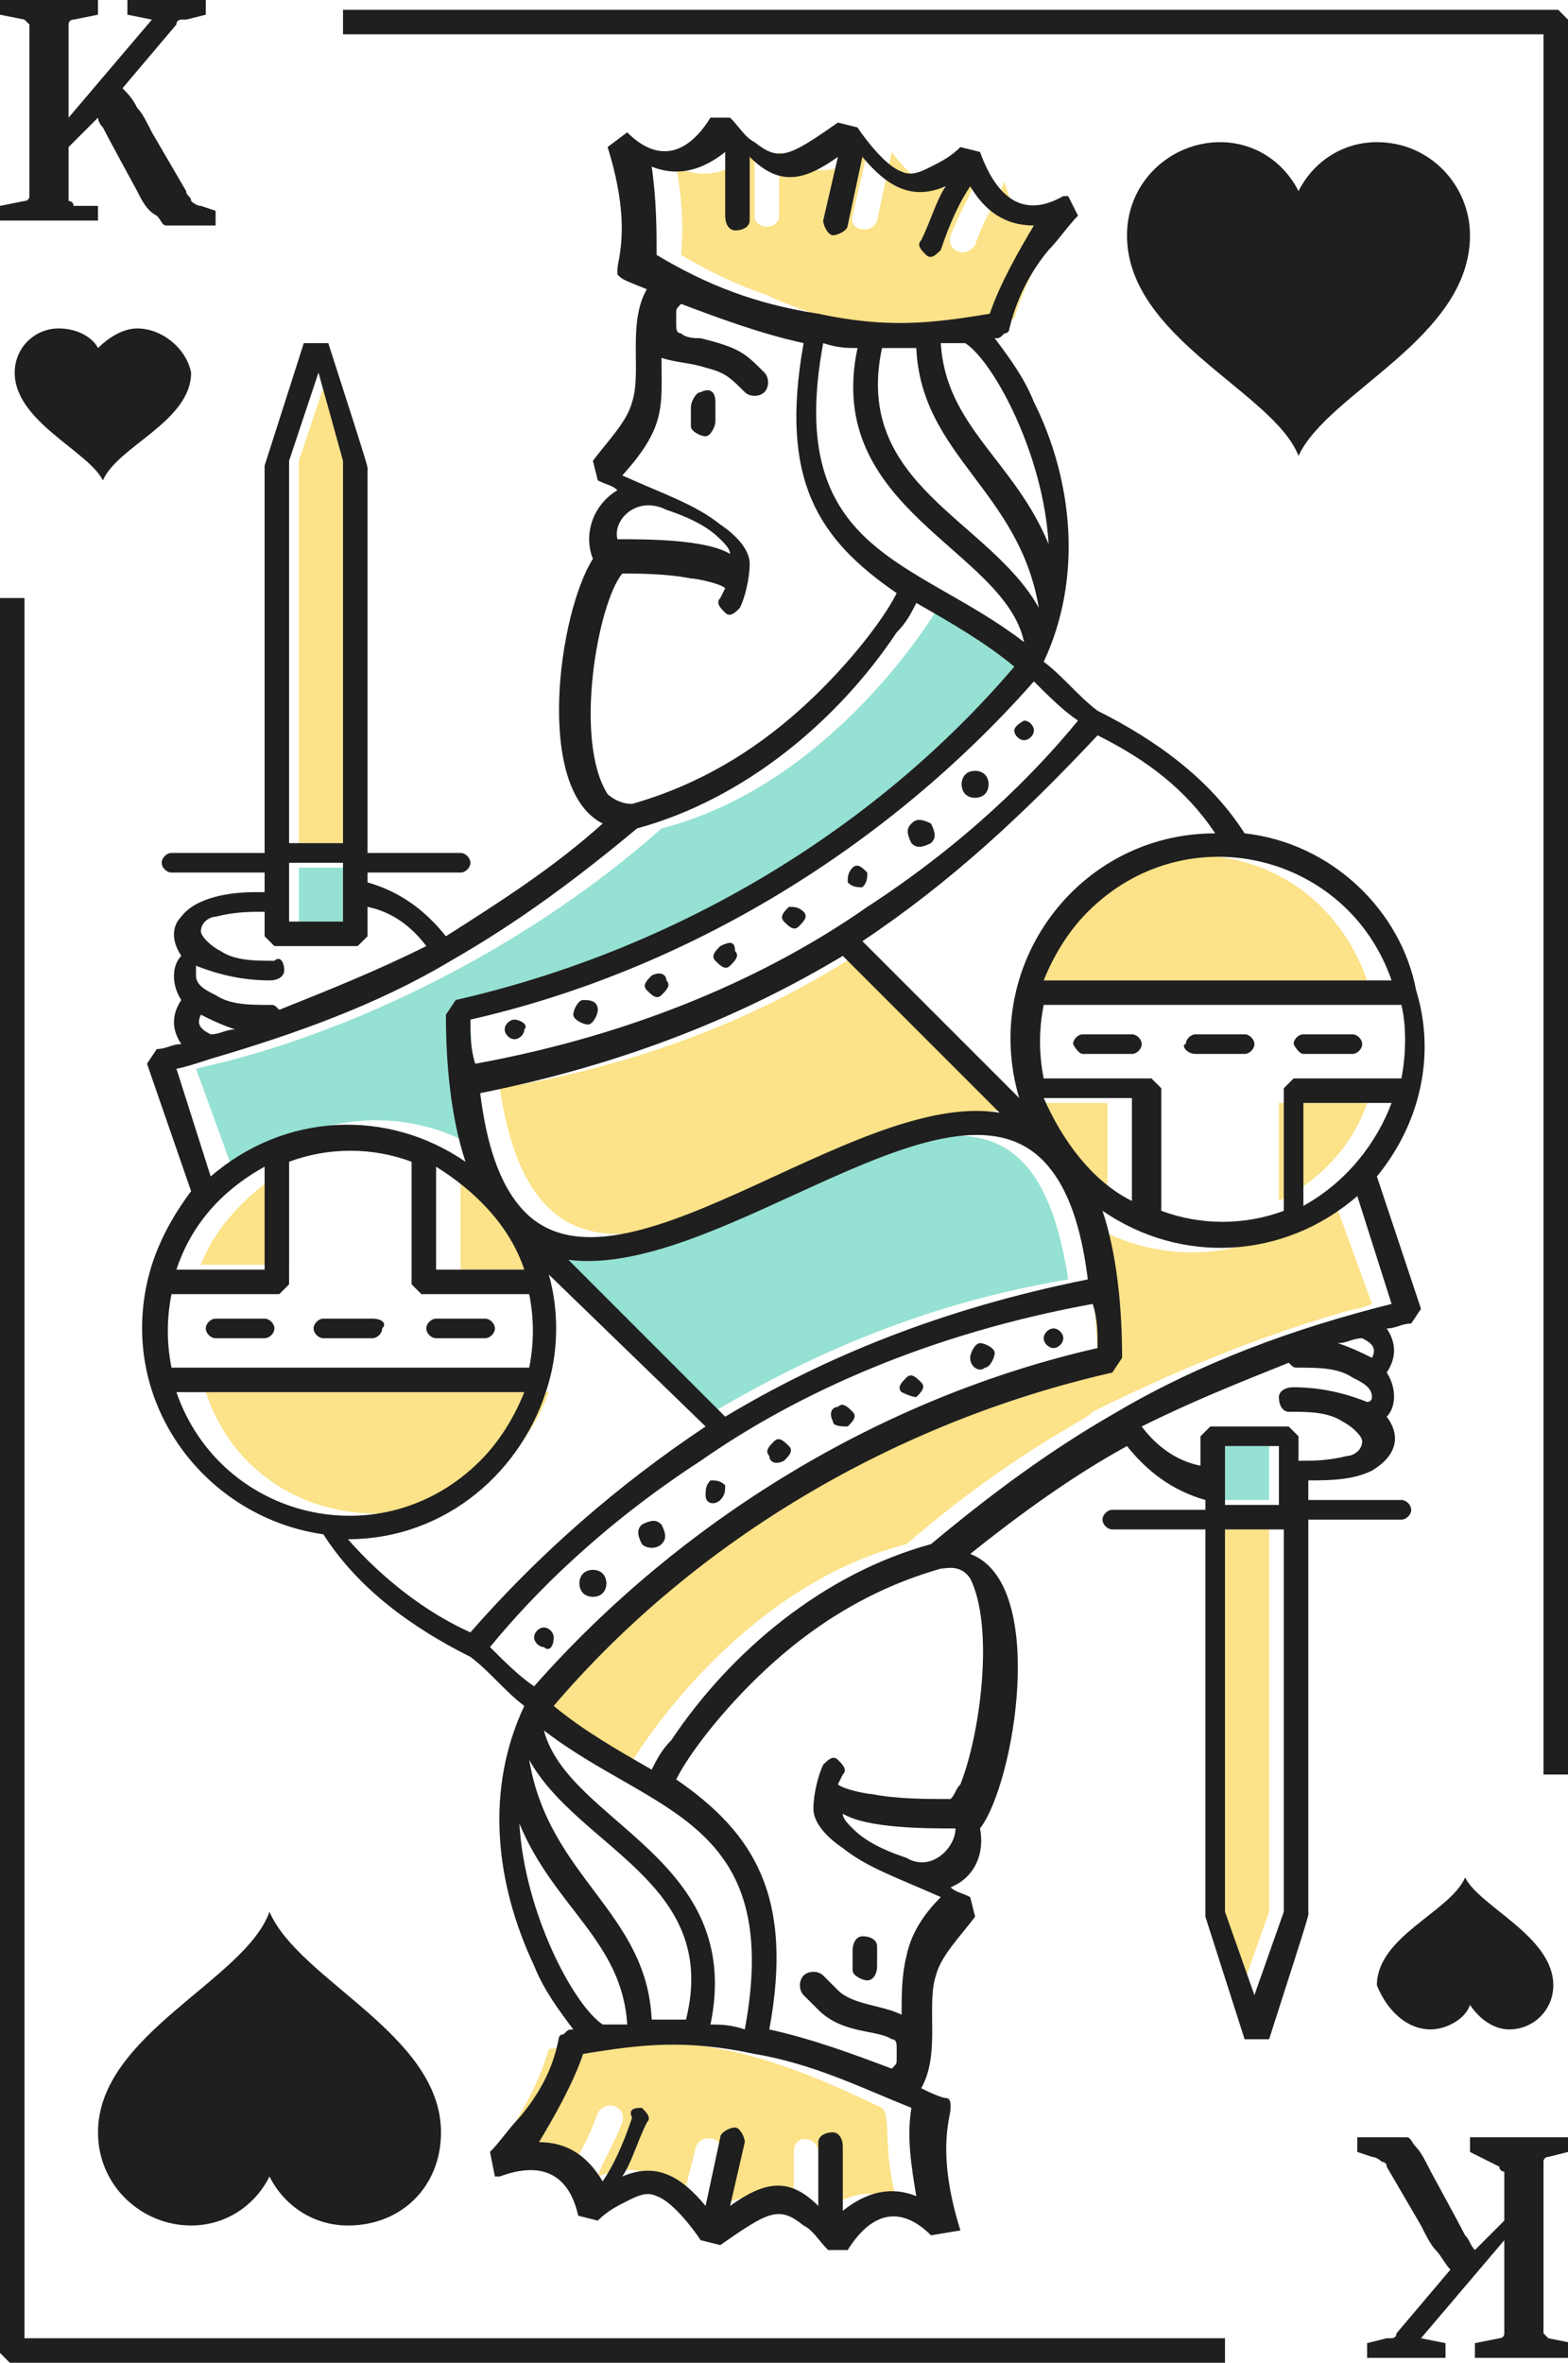
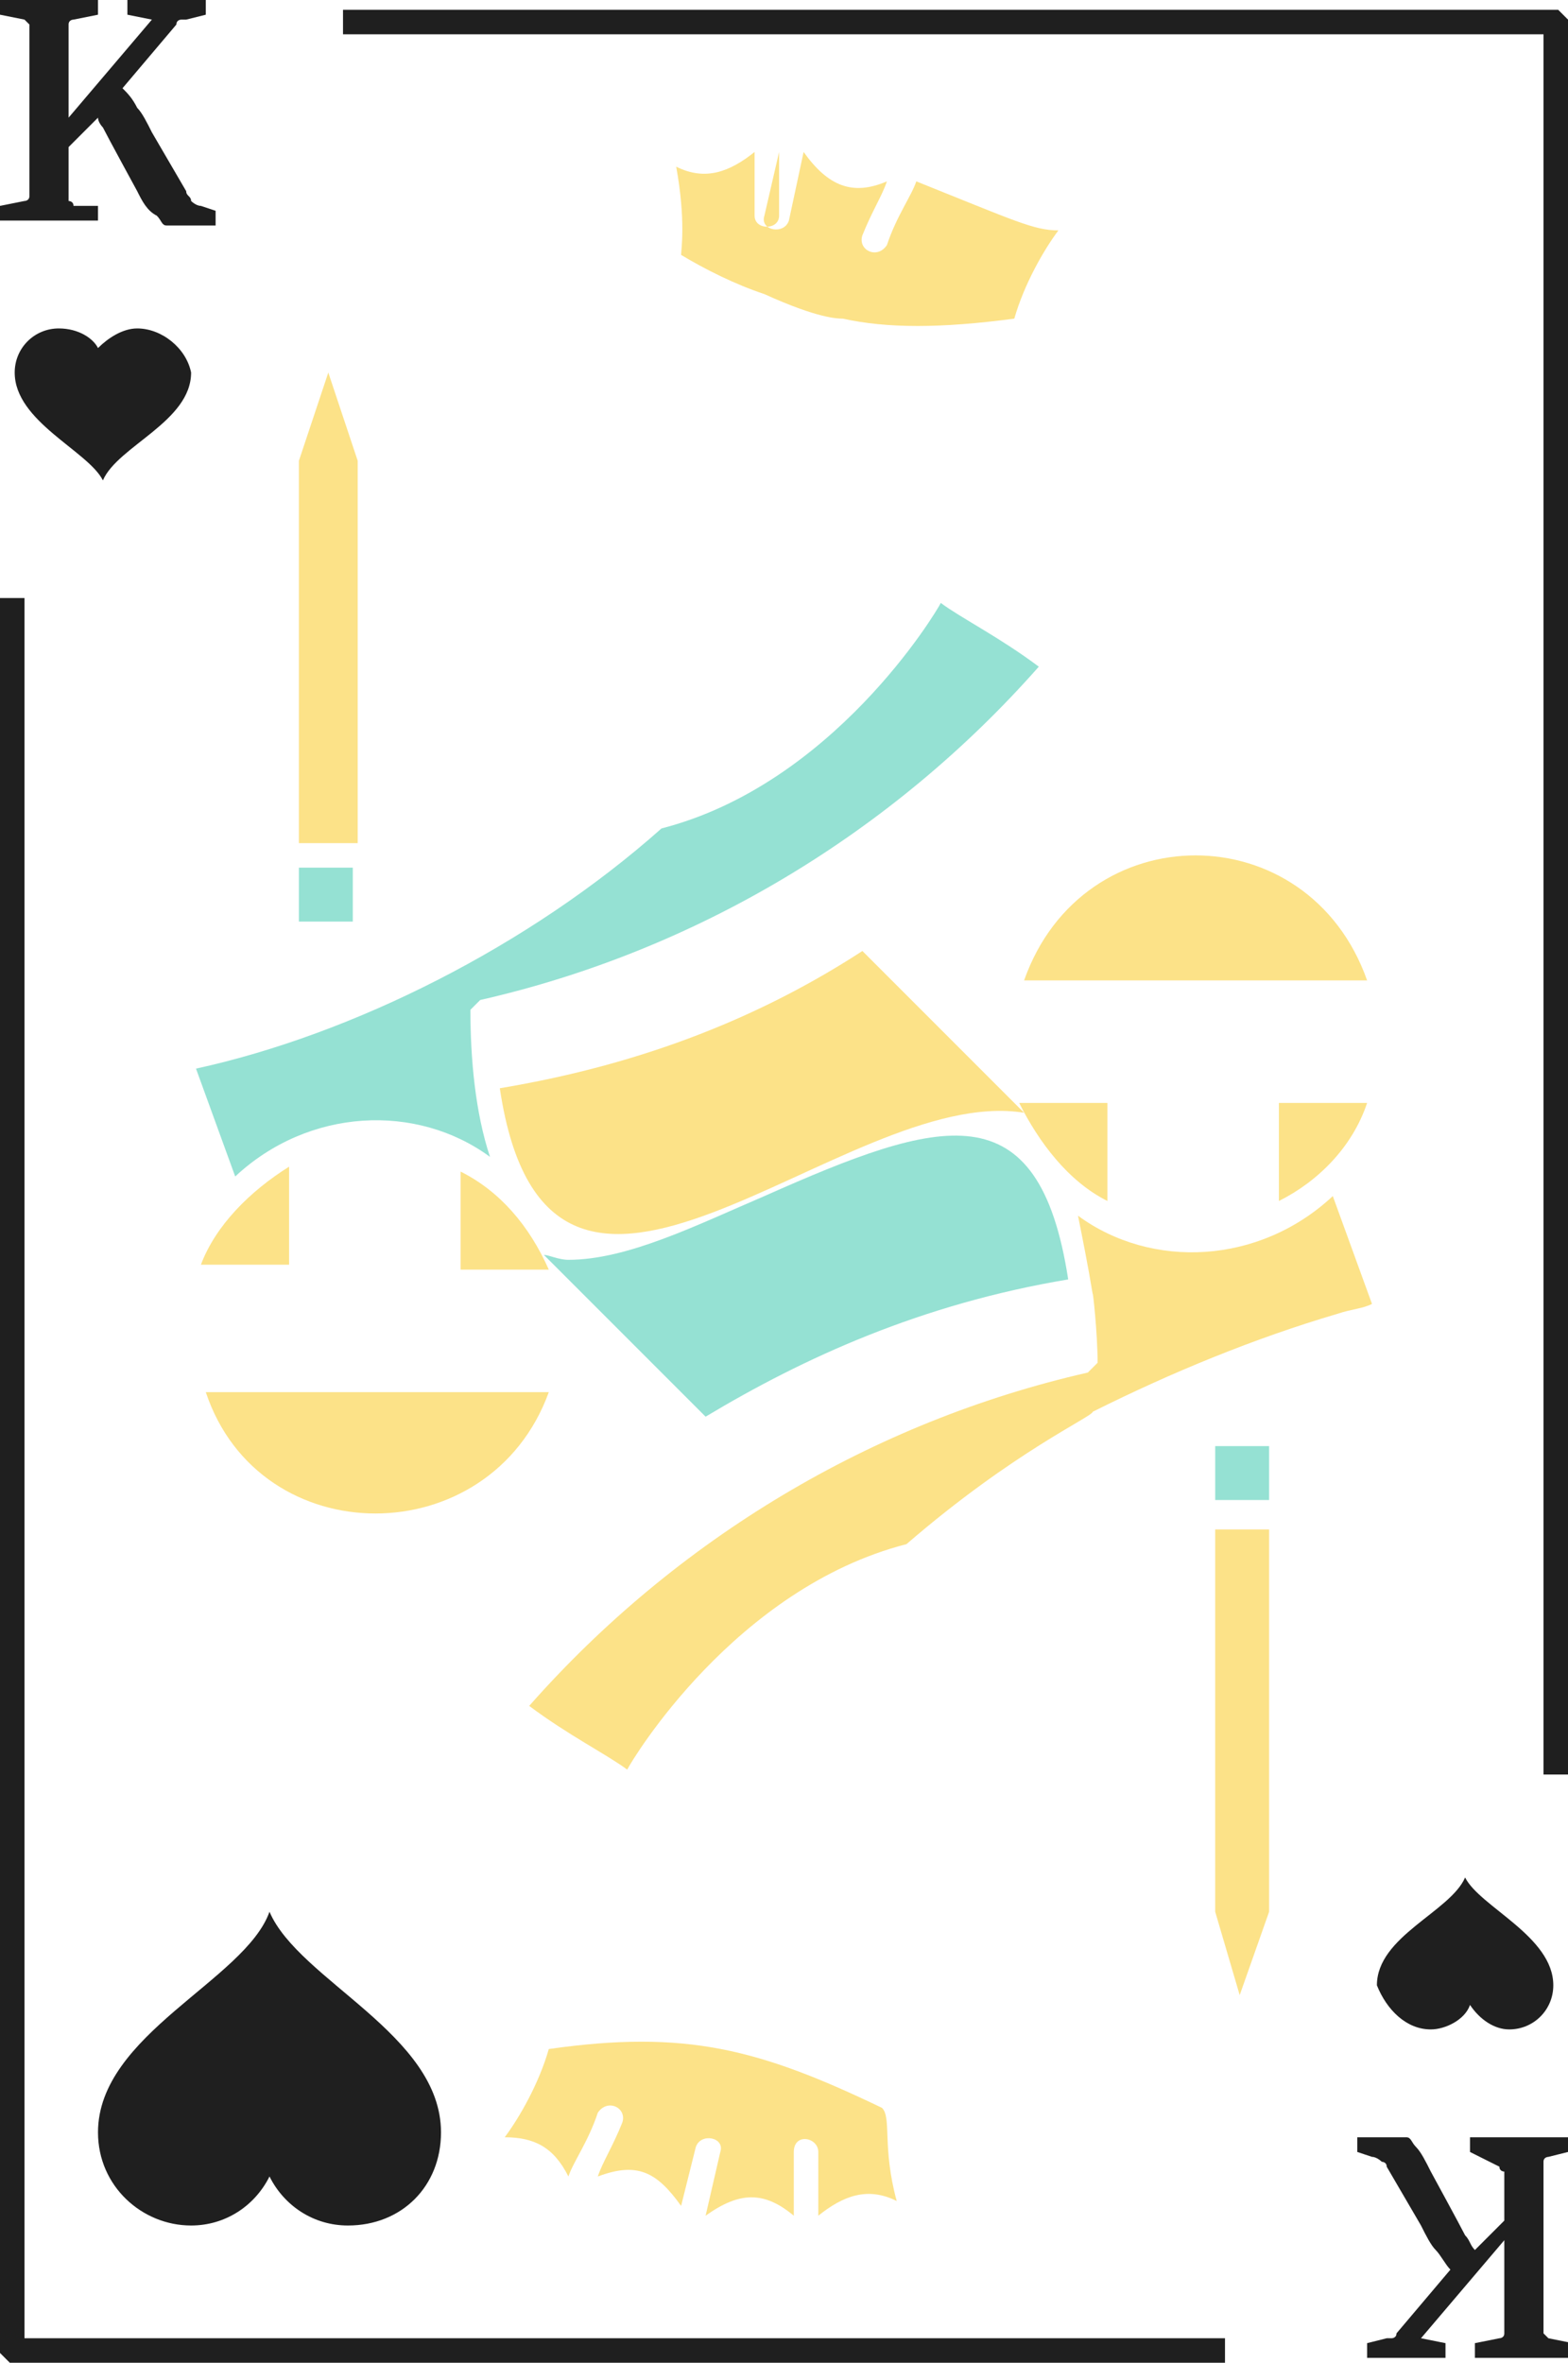
<svg xmlns="http://www.w3.org/2000/svg" version="1.1" x="0px" y="0px" viewBox="0 0 32 48.2" style="enable-background:new 0 0 32 48.2;" xml:space="preserve">
  <style type="text/css">
	.st0{fill:#738E89;}
	.st1{fill:#FFFFFF;}
	.st2{fill:#1F1F1F;}
	.st3{fill:url(#Shadow_3_);}
	.st4{fill:#95E1D3;}
	.st5{fill:#FCE288;}
	.st6{fill:url(#Shadow_4_);}
	.st7{fill:url(#Shadow_5_);}
</style>
  <g id="BG">
</g>
  <g id="Deck">
    <g>
      <g id="Suit_250_">
        <g id="Suit_182_">
          <g id="Suit_183_">
            <path class="st2" d="M2.8,6.7C2.5,6.7,2.2,6.9,2,7.1C1.9,6.9,1.6,6.7,1.2,6.7c-0.5,0-0.9,0.4-0.9,0.9c0,1,1.5,1.6,1.8,2.2       c0.3-0.7,1.8-1.2,1.8-2.2C3.8,7.1,3.3,6.7,2.8,6.7z" />
            <path class="st2" d="M29.2,41.4c0.3,0,0.7-0.2,0.8-0.5c0.2,0.3,0.5,0.5,0.8,0.5c0.5,0,0.9-0.4,0.9-0.9c0-1-1.5-1.6-1.8-2.2       c-0.3,0.7-1.8,1.2-1.8,2.2C28.3,41,28.7,41.4,29.2,41.4z" />
          </g>
          <g id="Value_178_">
            <path class="st2" d="M2,4.2v0.3H0V4.2l0.5-0.1c0,0,0.1,0,0.1-0.1c0,0,0-0.1,0-0.1V0.6c0,0,0-0.1,0-0.1c0,0-0.1-0.1-0.1-0.1       L0,0.3V0h2v0.3L1.5,0.4c0,0-0.1,0-0.1,0.1c0,0,0,0.1,0,0.1v1.8l1.7-2L2.6,0.3V0h1.6v0.3L3.8,0.4c0,0-0.1,0-0.1,0       c0,0-0.1,0-0.1,0.1L2.5,1.8C2.6,1.9,2.7,2,2.8,2.2C2.9,2.3,3,2.5,3.1,2.7l0.7,1.2C3.8,4,3.9,4,3.9,4.1c0,0,0.1,0.1,0.2,0.1       l0.3,0.1v0.3h-1c-0.1,0-0.1-0.1-0.2-0.2C3,4.3,2.9,4.1,2.8,3.9c0,0-0.6-1.1-0.7-1.3C2.1,2.6,2,2.5,2,2.4L1.4,3V4       c0,0,0,0.1,0,0.1c0,0,0.1,0,0.1,0.1L2,4.2z" />
            <path class="st2" d="M30,43.9v-0.3h2v0.3L31.6,44c0,0-0.1,0-0.1,0.1c0,0,0,0.1,0,0.1v3.3c0,0,0,0.1,0,0.1c0,0,0.1,0.1,0.1,0.1       l0.5,0.1v0.3h-2v-0.3l0.5-0.1c0,0,0.1,0,0.1-0.1c0,0,0-0.1,0-0.1v-1.8l-1.7,2l0.5,0.1v0.3h-1.6v-0.3l0.4-0.1c0,0,0.1,0,0.1,0       c0,0,0.1,0,0.1-0.1l1.1-1.3c-0.1-0.1-0.2-0.3-0.3-0.4c-0.1-0.1-0.2-0.3-0.3-0.5l-0.7-1.2c0-0.1-0.1-0.1-0.1-0.1       c0,0-0.1-0.1-0.2-0.1l-0.3-0.1v-0.3h1c0.1,0,0.1,0.1,0.2,0.2c0.1,0.1,0.2,0.3,0.3,0.5c0,0,0.6,1.1,0.7,1.3       c0.1,0.1,0.1,0.2,0.2,0.3l0.6-0.6v-0.9c0,0,0-0.1,0-0.1c0,0-0.1,0-0.1-0.1L30,43.9z" />
          </g>
        </g>
        <g id="Value_177_">
-           <path class="st2" d="M28.1,2.9c-0.7,0-1.3,0.4-1.6,1c-0.3-0.6-0.9-1-1.6-1c-1,0-1.9,0.8-1.9,1.9C23,6.9,26,8,26.5,9.3      C27.1,8,30,6.9,30,4.8C30,3.8,29.2,2.9,28.1,2.9z" />
          <path class="st2" d="M7.1,45.4c-0.7,0-1.3-0.4-1.6-1c-0.3,0.6-0.9,1-1.6,1c-1,0-1.9-0.8-1.9-1.9C2,41.5,5,40.4,5.5,39      C6.1,40.4,9,41.5,9,43.5C9,44.6,8.2,45.4,7.1,45.4z" />
        </g>
      </g>
      <path id="Frame_22_" class="st2" d="M32,36.2h-0.5V0.7H7V0.2h24.8L32,0.4V36.2z M0,12.2v35.8l0.2,0.2H25v-0.5H0.5V12.2H0z" />
      <g id="Illustration_13_">
        <g id="Color_31_">
          <path class="st5" d="M18.3,44.9c-0.6-0.3-1.1-0.1-1.6,0.3c0-0.3,0-0.7,0-1.3c0-0.3-0.5-0.4-0.5,0c0,0.5,0,0.9,0,1.3      c-0.6-0.5-1.1-0.5-1.8,0l0.3-1.3c0.1-0.3-0.4-0.4-0.5-0.1L13.9,45c-0.5-0.7-0.9-0.9-1.7-0.6c0.1-0.3,0.3-0.6,0.5-1.1      c0.1-0.3-0.3-0.5-0.5-0.2c-0.2,0.6-0.5,1-0.6,1.3c-0.3-0.6-0.7-0.8-1.3-0.8c0.3-0.4,0.7-1.1,0.9-1.8c2.8-0.4,4.3,0,6.8,1.2      C18.2,43.2,18,43.8,18.3,44.9z" />
          <polygon class="st5" points="25.9,31.2 25.9,39 25.3,40.7 24.8,39 24.8,31.2     " />
          <rect x="24.8" y="29.5" class="st4" width="1.1" height="1.1" />
          <path class="st5" d="M28,26.6c-0.2,0.1-0.4,0.1-0.7,0.2c0,0,0,0,0,0c-1.7,0.5-3.4,1.2-5,2c0,0,0,0,0,0c0,0.1-1.6,0.8-3.8,2.7      c-3.5,0.9-5.6,4.4-5.7,4.6c-0.4-0.3-1.2-0.7-2-1.3c3-3.4,7-5.8,11.4-6.8l0.2-0.2c0-0.6-0.1-1.5-0.1-1.4c0,0,0,0,0,0      c-0.1-0.6-0.2-1.1-0.3-1.6c1.5,1.1,3.7,1,5.2-0.4L28,26.6z" />
          <path class="st4" d="M21.8,26.1c-3,0.5-5.4,1.6-7.4,2.8l-3.3-3.3c0.1,0,0.3,0.1,0.5,0.1c1.2,0,2.6-0.7,4-1.3      C19.2,22.8,21.2,22.2,21.8,26.1z" />
          <path class="st5" d="M11.2,28.4c-1.2,3.3-5.9,3.3-7,0H11.2z" />
          <path class="st5" d="M11.2,25.9H9.4v-2C10.2,24.3,10.8,25,11.2,25.9z" />
          <path class="st5" d="M5.9,23.8v2H4.1C4.4,25,5.1,24.3,5.9,23.8z" />
          <path class="st5" d="M27.9,22.5c-0.3,0.9-1,1.6-1.8,2v-2H27.9z" />
          <path class="st5" d="M22.6,22.5v2c-0.8-0.4-1.4-1.2-1.8-2H22.6z" />
          <path class="st5" d="M27.9,20h-7C22.1,16.6,26.7,16.6,27.9,20z" />
          <path class="st5" d="M20.9,22.7c-3.7-0.6-9.7,6.2-10.7-0.5c3-0.5,5.4-1.5,7.4-2.8L20.9,22.7z" />
          <path class="st4" d="M9.8,20.4l-0.2,0.2c0,1,0.1,2.1,0.4,3c-1.5-1.1-3.7-1-5.2,0.4l-0.8-2.2c3.2-0.7,6.8-2.5,9.5-4.9      c3.5-0.9,5.6-4.4,5.7-4.6c0.4,0.3,1.2,0.7,2,1.3C18.2,17,14.2,19.4,9.8,20.4z" />
          <rect x="6.1" y="17.7" class="st4" width="1.1" height="1.1" />
          <polygon class="st5" points="7.3,9.4 7.3,17.2 6.1,17.2 6.1,9.4 6.7,7.6     " />
-           <path class="st5" d="M21.6,4.7c-0.3,0.4-0.7,1.1-0.9,1.8c-1.5,0.2-2.6,0.2-3.5,0c-0.1,0-0.5,0-1.6-0.5c-0.6-0.2-1.2-0.5-1.7-0.8      c0-0.1,0.1-0.7-0.1-1.8c0.6,0.3,1.1,0.1,1.6-0.3c0,0.3,0,0.7,0,1.3c0,0.3,0.5,0.3,0.5,0c0-0.5,0-0.9,0-1.3      c0.6,0.5,1.1,0.5,1.8,0l-0.3,1.3c-0.1,0.3,0.4,0.4,0.5,0.1l0.3-1.4c0.5,0.7,1,0.9,1.7,0.6c-0.1,0.3-0.3,0.6-0.5,1.1      c-0.1,0.3,0.3,0.5,0.5,0.2c0.2-0.6,0.5-1,0.6-1.3C20.7,4.5,21.1,4.7,21.6,4.7z" />
+           <path class="st5" d="M21.6,4.7c-0.3,0.4-0.7,1.1-0.9,1.8c-1.5,0.2-2.6,0.2-3.5,0c-0.1,0-0.5,0-1.6-0.5c-0.6-0.2-1.2-0.5-1.7-0.8      c0-0.1,0.1-0.7-0.1-1.8c0.6,0.3,1.1,0.1,1.6-0.3c0,0.3,0,0.7,0,1.3c0,0.3,0.5,0.3,0.5,0c0-0.5,0-0.9,0-1.3      l-0.3,1.3c-0.1,0.3,0.4,0.4,0.5,0.1l0.3-1.4c0.5,0.7,1,0.9,1.7,0.6c-0.1,0.3-0.3,0.6-0.5,1.1      c-0.1,0.3,0.3,0.5,0.5,0.2c0.2-0.6,0.5-1,0.6-1.3C20.7,4.5,21.1,4.7,21.6,4.7z" />
        </g>
-         <path id="Line_29_" class="st2" d="M14.6,8.2c0,0.1,0,0.3,0,0.4c0,0.1-0.1,0.3-0.2,0.3c-0.1,0-0.3-0.1-0.3-0.2c0-0.1,0-0.3,0-0.4     c0-0.1,0.1-0.3,0.2-0.3C14.5,7.9,14.6,8,14.6,8.2z M28.1,24l0.9,2.7L28.8,27c-0.2,0-0.3,0.1-0.5,0.1c0.2,0.3,0.2,0.6,0,0.9     c0.2,0.3,0.2,0.7,0,0.9c0.3,0.4,0.2,0.8-0.3,1.1c-0.4,0.2-0.9,0.2-1.3,0.2v0.4h1.9c0.1,0,0.2,0.1,0.2,0.2c0,0.1-0.1,0.2-0.2,0.2     h-1.9V39c0,0.1,0.1-0.2-0.8,2.6h-0.5l-0.8-2.5c0-0.1,0,0.5,0-7.9h-1.9c-0.1,0-0.2-0.1-0.2-0.2c0-0.1,0.1-0.2,0.2-0.2h1.9v-0.2     c-0.7-0.2-1.2-0.6-1.6-1.1c-1.1,0.6-2.2,1.4-3.2,2.2c1.6,0.6,0.9,4.7,0.2,5.6c0.1,0.5-0.1,1-0.6,1.2c0.1,0.1,0.2,0.1,0.4,0.2     l0.1,0.4c-0.3,0.4-0.7,0.8-0.8,1.2c-0.2,0.6,0.1,1.6-0.3,2.3c0.4,0.2,0.5,0.2,0.5,0.2c0.1,0,0.1,0.1,0.1,0.2     c0,0.2-0.3,0.9,0.2,2.5L19,45.6c-0.6-0.6-1.2-0.5-1.7,0.3l-0.4,0c-0.2-0.2-0.3-0.4-0.5-0.5c-0.5-0.4-0.7-0.3-1.7,0.4l-0.4-0.1     c-0.2-0.3-0.6-0.8-0.9-0.9c-0.2-0.1-0.4,0-0.6,0.1c-0.2,0.1-0.4,0.2-0.6,0.4l-0.4-0.1c-0.2-0.9-0.8-1.1-1.6-0.8     c-0.2,0-0.1,0-0.1,0L10,43.9c0.2-0.2,0.4-0.5,0.6-0.7c0.5-0.6,0.7-1.1,0.8-1.6c0,0,0-0.1,0.1-0.1c0.1-0.1,0.1-0.1,0.2-0.1     c-0.3-0.4-0.6-0.8-0.8-1.3c-0.8-1.7-1-3.6-0.2-5.3c-0.4-0.3-0.7-0.7-1.1-1c-1.2-0.6-2.3-1.4-3-2.5c-2.1-0.3-3.7-2.1-3.7-4.2     c0-1.1,0.4-2,1-2.8L3,21.7l0.2-0.3c0.2,0,0.3-0.1,0.5-0.1c-0.2-0.3-0.2-0.6,0-0.9c-0.2-0.3-0.2-0.7,0-0.9c-0.2-0.3-0.2-0.6,0-0.8     c0.3-0.4,1-0.5,1.5-0.5h0.2v-0.4H3.5c-0.1,0-0.2-0.1-0.2-0.2c0-0.1,0.1-0.2,0.2-0.2h1.9c0-8.4,0-7.8,0-7.9l0.8-2.5h0.5     c0.9,2.8,0.8,2.5,0.8,2.6v7.8h1.9c0.1,0,0.2,0.1,0.2,0.2c0,0.1-0.1,0.2-0.2,0.2H7.5v0.2c0.7,0.2,1.2,0.6,1.6,1.1     c1.1-0.7,2.2-1.4,3.2-2.3c-1.4-0.7-0.9-4.3-0.2-5.4c-0.2-0.5,0-1.1,0.5-1.4c-0.1-0.1-0.2-0.1-0.4-0.2l-0.1-0.4     c0.3-0.4,0.7-0.8,0.8-1.2c0.2-0.6-0.1-1.6,0.3-2.3c-0.5-0.2-0.5-0.2-0.6-0.3c0,0,0-0.1,0-0.1c0-0.2,0.3-0.9-0.2-2.5l0.4-0.3     c0.6,0.6,1.2,0.5,1.7-0.3l0.4,0c0.2,0.2,0.3,0.4,0.5,0.5c0.5,0.4,0.7,0.3,1.7-0.4l0.4,0.1c0.2,0.3,0.6,0.8,0.9,0.9     c0.2,0.1,0.4,0,0.6-0.1c0.2-0.1,0.4-0.2,0.6-0.4l0.4,0.1C20.4,4.2,21,4.4,21.7,4c0.2,0,0.1,0,0.1,0L22,4.4     c-0.2,0.2-0.4,0.5-0.6,0.7c-0.5,0.6-0.7,1.2-0.8,1.6c0,0,0,0.1-0.1,0.1c-0.1,0.1-0.1,0.1-0.2,0.1c0.3,0.4,0.6,0.8,0.8,1.3     c0.8,1.6,1,3.6,0.2,5.3c0.4,0.3,0.7,0.7,1.1,1c1.2,0.6,2.3,1.4,3,2.5c1.8,0.2,3.2,1.6,3.5,3.2C29.3,21.5,29,22.9,28.1,24z      M28.4,22.5h-1.8v2.1C27.5,24.1,28.1,23.3,28.4,22.5z M28.6,20.5h-7.3c-0.1,0.5-0.1,1,0,1.5h2.2l0.2,0.2v2.5     c0.8,0.3,1.7,0.3,2.5,0v-2.5l0.2-0.2h2.2C28.7,21.5,28.7,20.9,28.6,20.5z M20.4,22.7l-3.2-3.2c-2,1.2-4.4,2.2-7.4,2.8     c0.1,0.8,0.3,1.7,0.8,2.3C12.5,26.9,17.4,22.2,20.4,22.7z M8.9,23.8v2.1h1.8C10.4,25,9.7,24.3,8.9,23.8z M11.6,25.7l3.2,3.2     c2-1.2,4.4-2.2,7.4-2.8c-0.1-0.8-0.3-1.7-0.8-2.3C19.5,21.5,14.7,26.1,11.6,25.7z M23.1,24.5v-2.1h-1.8     C21.7,23.3,22.3,24.1,23.1,24.5z M22.2,18.6c-0.4,0.4-0.7,0.9-0.9,1.4h7.1C27.5,17.4,24.2,16.6,22.2,18.6z M22.4,15     c-1.5,1.6-3,3-4.8,4.2l3.2,3.2C20,19.7,22,17,24.8,17C24.2,16.1,23.4,15.5,22.4,15z M21.1,13.9c-3,3.4-7.1,5.9-11.5,6.9     c0,0.3,0,0.6,0.1,0.9c3.3-0.6,6-1.8,8-3.2c2-1.3,3.4-2.7,4.3-3.8C21.7,14.5,21.4,14.2,21.1,13.9z M17.5,7.1c-0.2,0-0.4,0-0.7-0.1     c-0.8,4.3,1.9,4.4,4.1,6.1C20.5,11.2,16.8,10.4,17.5,7.1z M21.2,12.4c-0.4-2.4-2.4-3.1-2.5-5.3c-0.3,0-0.4,0-0.7,0     C17.4,9.9,20.2,10.6,21.2,12.4z M19.7,7c-0.2,0-0.3,0-0.5,0c0.1,1.7,1.5,2.4,2.2,4.1C21.3,9.3,20.3,7.4,19.7,7z M16.7,6.4     C16.7,6.4,16.7,6.4,16.7,6.4c1.4,0.3,2.3,0.2,3.5,0c0.2-0.6,0.6-1.3,0.9-1.8c-0.6,0-1-0.3-1.3-0.8c-0.2,0.3-0.4,0.7-0.6,1.3     c-0.1,0.1-0.2,0.2-0.3,0.1c-0.1-0.1-0.2-0.2-0.1-0.3c0.2-0.4,0.3-0.8,0.5-1.1c-0.7,0.3-1.2,0-1.7-0.6l-0.3,1.4     c0,0.1-0.2,0.2-0.3,0.2c-0.1,0-0.2-0.2-0.2-0.3l0.3-1.3c-0.7,0.5-1.2,0.6-1.8,0c0,0.4,0,0.8,0,1.3c0,0.1-0.1,0.2-0.3,0.2     c-0.1,0-0.2-0.1-0.2-0.3c0-0.4,0-0.9,0-1.3c-0.5,0.4-1,0.5-1.5,0.3c0.1,0.7,0.1,1.3,0.1,1.8C14.4,5.8,15.4,6.2,16.7,6.4z      M12.6,11c0.6,0,1.8,0,2.3,0.3c0-0.1-0.1-0.2-0.2-0.3c-0.2-0.2-0.5-0.4-1.1-0.6C13,10.1,12.5,10.6,12.6,11z M12.9,16.4     c1.4-0.4,2.5-1.1,3.4-1.9c0.9-0.8,1.7-1.8,2-2.4c-1.6-1.1-2.4-2.3-1.9-5.1c-0.9-0.2-1.7-0.5-2.5-0.8c-0.1,0.1-0.1,0.1-0.1,0.2     c0,0.1,0,0.1,0,0.2c0,0.1,0,0.2,0.1,0.2c0.1,0.1,0.3,0.1,0.4,0.1c0.8,0.2,0.9,0.3,1.3,0.7c0.1,0.1,0.1,0.3,0,0.4     c-0.1,0.1-0.3,0.1-0.4,0c-0.3-0.3-0.4-0.4-0.8-0.5c-0.3-0.1-0.6-0.1-0.9-0.2c0,1,0.1,1.4-0.8,2.4c0.9,0.4,1.5,0.6,2,1     c0.3,0.2,0.6,0.5,0.6,0.8c0,0.3-0.1,0.7-0.2,0.9c-0.1,0.1-0.2,0.2-0.3,0.1c-0.1-0.1-0.2-0.2-0.1-0.3c0,0,0.1-0.2,0.1-0.2     c0,0,0,0,0,0c-0.1-0.1-0.6-0.2-0.7-0.2c-0.5-0.1-1.1-0.1-1.4-0.1c-0.5,0.6-1,3.4-0.3,4.5C12.4,16.2,12.6,16.4,12.9,16.4z      M5.9,17.2H7V9.4L6.5,7.6L5.9,9.4V17.2z M5.9,18.8H7v-1.2H5.9V18.8z M5.8,19.8c0,0.1-0.1,0.2-0.3,0.2c-0.5,0-1-0.1-1.5-0.3l0,0     c0,0,0,0.1,0,0.2c0,0.2,0.2,0.3,0.4,0.4c0.3,0.2,0.7,0.2,1.1,0.2c0.1,0,0.1,0,0.2,0.1c1-0.4,2-0.8,3-1.3     c-0.3-0.4-0.7-0.7-1.2-0.8v0.6l-0.2,0.2H5.6l-0.2-0.2v-0.5c-0.3,0-0.6,0-1,0.1c-0.1,0-0.3,0.1-0.3,0.3c0,0.1,0.2,0.3,0.4,0.4     c0.3,0.2,0.7,0.2,1.1,0.2C5.7,19.5,5.8,19.6,5.8,19.8z M4.1,20.7c-0.1,0.2,0,0.3,0.2,0.4c0.2,0,0.3-0.1,0.5-0.1     C4.5,20.9,4.3,20.8,4.1,20.7z M4.3,24c1.5-1.3,3.6-1.4,5.2-0.3c-0.3-0.9-0.4-2-0.4-3l0.2-0.3c4.4-1,8.5-3.4,11.4-6.8     c-0.6-0.5-1.3-0.9-2-1.3c-0.1,0.2-0.2,0.4-0.4,0.6c-1.2,1.8-3.1,3.4-5.3,4c-1.2,1-2.4,1.9-3.8,2.7c0,0,0,0,0,0     c-1.5,0.9-3.2,1.5-4.9,2c0,0-0.6,0.2-0.7,0.2L4.3,24z M3.6,25.9h1.8v-2.1C4.5,24.3,3.9,25,3.6,25.9z M3.5,27.9h7.3     c0.1-0.5,0.1-1,0-1.5H8.6l-0.2-0.2v-2.5c-0.8-0.3-1.7-0.3-2.5,0v2.5l-0.2,0.2H3.5C3.4,26.9,3.4,27.4,3.5,27.9z M9.8,29.8     c0.4-0.4,0.7-0.9,0.9-1.4H3.6C4.5,31,7.8,31.8,9.8,29.8z M9.6,33.3c1.4-1.6,3-3,4.8-4.2L11.2,26c0.2,0.7,0.2,1.5,0,2.2     c-0.5,1.8-2.1,3.2-4.1,3.2C7.8,32.2,8.7,32.9,9.6,33.3z M10.9,34.4c3-3.4,7.1-5.9,11.5-6.9c0-0.3,0-0.6-0.1-0.9     c-3.3,0.6-6,1.8-8,3.2c-2,1.3-3.4,2.7-4.3,3.8C10.3,33.9,10.6,34.2,10.9,34.4z M14.5,41.3c0.2,0,0.4,0,0.7,0.1     c0.8-4.3-1.9-4.4-4.1-6.1C11.6,37.2,15.2,37.9,14.5,41.3z M10.8,35.9c0.4,2.4,2.4,3.1,2.5,5.3c0.2,0,0.4,0,0.7,0     C14.7,38.4,11.8,37.7,10.8,35.9z M12.3,41.3c0.2,0,0.3,0,0.5,0c-0.1-1.7-1.5-2.4-2.2-4.1C10.7,39,11.7,40.9,12.3,41.3z      M15.4,41.9C15.3,41.9,15.3,41.9,15.4,41.9c-1.4-0.3-2.3-0.2-3.5,0c-0.2,0.6-0.6,1.3-0.9,1.8c0.6,0,1,0.3,1.3,0.8     c0.2-0.3,0.4-0.7,0.6-1.3C12.8,43,13,43,13.1,43c0.1,0.1,0.2,0.2,0.1,0.3c-0.2,0.4-0.3,0.8-0.5,1.1c0.7-0.3,1.2,0,1.7,0.6     l0.3-1.4c0-0.1,0.2-0.2,0.3-0.2c0.1,0,0.2,0.2,0.2,0.3L14.9,45c0.7-0.5,1.2-0.6,1.8,0c0-0.4,0-0.8,0-1.3c0-0.1,0.1-0.2,0.3-0.2     c0.1,0,0.2,0.1,0.2,0.3c0,0.4,0,0.9,0,1.3c0.5-0.4,1-0.5,1.5-0.3c-0.1-0.6-0.2-1.2-0.1-1.8C17.6,42.6,16.6,42.1,15.4,41.9z      M19.5,37.3c-0.6,0-1.8,0-2.3-0.3c0,0.1,0.1,0.2,0.2,0.3c0.2,0.2,0.5,0.4,1.1,0.6C19,38.2,19.5,37.7,19.5,37.3z M19.2,32     c-1.4,0.4-2.5,1.1-3.4,1.9c-0.9,0.8-1.7,1.8-2,2.4c1.6,1.1,2.4,2.4,1.9,5.1c0.9,0.2,1.7,0.5,2.5,0.8c0.1-0.1,0.1-0.1,0.1-0.2     c0-0.1,0-0.1,0-0.2c0-0.1,0-0.2-0.1-0.2c-0.3-0.2-1-0.1-1.5-0.6l-0.3-0.3c-0.1-0.1-0.1-0.3,0-0.4c0.1-0.1,0.3-0.1,0.4,0l0.3,0.3     c0.3,0.3,0.9,0.3,1.3,0.5c0-0.4,0-0.8,0.1-1.2c0.1-0.5,0.4-0.9,0.7-1.2c-0.9-0.4-1.5-0.6-2-1c-0.3-0.2-0.6-0.5-0.6-0.8     c0-0.3,0.1-0.7,0.2-0.9c0.1-0.1,0.2-0.2,0.3-0.1c0.1,0.1,0.2,0.2,0.1,0.3c0,0-0.1,0.2-0.1,0.2c0,0,0,0,0,0     c0.1,0.1,0.6,0.2,0.7,0.2c0.5,0.1,1.1,0.1,1.6,0.1c0.1-0.1,0.1-0.2,0.2-0.3c0.4-1,0.7-3.2,0.2-4.2C19.6,31.9,19.3,32,19.2,32z      M26.1,31.2H25V39l0.6,1.7l0.6-1.7V31.2z M26.1,29.5H25v1.2h1.1V29.5z M28,28.5c0-0.2-0.2-0.3-0.4-0.4c-0.3-0.2-0.7-0.2-1.1-0.2     c-0.1,0-0.1,0-0.2-0.1c-1,0.4-2,0.8-3,1.3c0.3,0.4,0.7,0.7,1.2,0.8v-0.6l0.2-0.2h1.6l0.2,0.2v0.5c0.3,0,0.6,0,1-0.1     c0.1,0,0.3-0.1,0.3-0.3c0-0.1-0.2-0.3-0.4-0.4c-0.3-0.2-0.7-0.2-1.1-0.2c-0.1,0-0.2-0.1-0.2-0.3c0-0.1,0.1-0.2,0.3-0.2     c0.5,0,1,0.1,1.5,0.3l0,0C28,28.6,28,28.5,28,28.5z M28,27.7c0.1-0.2,0-0.3-0.2-0.4c-0.2,0-0.3,0.1-0.5,0.1     C27.6,27.5,27.8,27.6,28,27.7z M27.7,24.4c-1.5,1.3-3.6,1.4-5.2,0.3c0.3,0.9,0.4,2,0.4,3L22.7,28c-4.4,1-8.5,3.4-11.4,6.8     c0.6,0.5,1.3,0.9,2,1.3c0.1-0.2,0.2-0.4,0.4-0.6c1.2-1.8,3.1-3.4,5.3-4c1.2-1,2.4-1.9,3.8-2.7c0,0,0,0,0,0c1.7-1,3.6-1.7,5.6-2.2     L27.7,24.4z M5.4,26.9h-1c-0.1,0-0.2,0.1-0.2,0.2c0,0.1,0.1,0.2,0.2,0.2h1c0.1,0,0.2-0.1,0.2-0.2C5.6,27,5.5,26.9,5.4,26.9z      M7.6,26.9h-1c-0.1,0-0.2,0.1-0.2,0.2c0,0.1,0.1,0.2,0.2,0.2h1c0.1,0,0.2-0.1,0.2-0.2C7.9,27,7.8,26.9,7.6,26.9z M9.9,26.9h-1     c-0.1,0-0.2,0.1-0.2,0.2c0,0.1,0.1,0.2,0.2,0.2h1c0.1,0,0.2-0.1,0.2-0.2C10.1,27,10,26.9,9.9,26.9z M17.7,40.4     c0.1,0,0.2-0.1,0.2-0.3c0-0.1,0-0.3,0-0.4c0-0.1-0.1-0.2-0.3-0.2c-0.1,0-0.2,0.1-0.2,0.3l0,0.4C17.4,40.3,17.6,40.4,17.7,40.4z      M26.6,21.5h1c0.1,0,0.2-0.1,0.2-0.2c0-0.1-0.1-0.2-0.2-0.2h-1c-0.1,0-0.2,0.1-0.2,0.2C26.4,21.3,26.5,21.5,26.6,21.5z      M24.4,21.5h1c0.1,0,0.2-0.1,0.2-0.2c0-0.1-0.1-0.2-0.2-0.2h-1c-0.1,0-0.2,0.1-0.2,0.2C24.1,21.3,24.2,21.5,24.4,21.5z      M22.1,21.5h1c0.1,0,0.2-0.1,0.2-0.2c0-0.1-0.1-0.2-0.2-0.2h-1c-0.1,0-0.2,0.1-0.2,0.2C21.9,21.3,22,21.5,22.1,21.5z M20.7,14.9     c0,0.1,0.1,0.2,0.2,0.2c0.1,0,0.2-0.1,0.2-0.2c0-0.1-0.1-0.2-0.2-0.2C20.9,14.7,20.7,14.8,20.7,14.9z M13.3,19.9     c-0.1,0.1-0.2,0.2-0.1,0.3c0.1,0.1,0.2,0.2,0.3,0.1c0.1-0.1,0.2-0.2,0.1-0.3C13.6,19.9,13.5,19.8,13.3,19.9z M18.6,16.8     c-0.1,0.1-0.1,0.2,0,0.4c0.1,0.1,0.2,0.1,0.4,0c0.1-0.1,0.1-0.2,0-0.4C18.8,16.7,18.7,16.7,18.6,16.8z M16.1,18.5     c-0.1,0.1-0.2,0.2-0.1,0.3c0.1,0.1,0.2,0.2,0.3,0.1c0.1-0.1,0.2-0.2,0.1-0.3C16.3,18.5,16.2,18.5,16.1,18.5z M19.7,15.8     c-0.1,0.1-0.1,0.3,0,0.4c0.1,0.1,0.3,0.1,0.4,0c0.1-0.1,0.1-0.3,0-0.4C20,15.7,19.8,15.7,19.7,15.8z M14.7,19.3     c-0.1,0.1-0.2,0.2-0.1,0.3c0.1,0.1,0.2,0.2,0.3,0.1c0.1-0.1,0.2-0.2,0.1-0.3C15,19.2,14.9,19.2,14.7,19.3z M11.9,20.4     c-0.1,0-0.2,0.2-0.2,0.3c0,0.1,0.2,0.2,0.3,0.2s0.2-0.2,0.2-0.3C12.2,20.4,12,20.4,11.9,20.4z M17.4,17.7     c-0.1,0.1-0.1,0.2-0.1,0.3c0.1,0.1,0.2,0.1,0.3,0.1c0.1-0.1,0.1-0.2,0.1-0.3C17.6,17.7,17.5,17.6,17.4,17.7z M10.5,20.8     c-0.1,0-0.2,0.1-0.2,0.2c0,0.1,0.1,0.2,0.2,0.2c0.1,0,0.2-0.1,0.2-0.2C10.8,20.9,10.6,20.8,10.5,20.8z M11.3,33.4     c0-0.1-0.1-0.2-0.2-0.2c-0.1,0-0.2,0.1-0.2,0.2c0,0.1,0.1,0.2,0.2,0.2C11.2,33.7,11.3,33.6,11.3,33.4z M17.3,29.1     c0.1-0.1,0.2-0.2,0.1-0.3c-0.1-0.1-0.2-0.2-0.3-0.1C17,28.7,16.9,28.8,17,29C17,29.1,17.2,29.1,17.3,29.1z M16,29.8     c0.1-0.1,0.2-0.2,0.1-0.3c-0.1-0.1-0.2-0.2-0.3-0.1c-0.1,0.1-0.2,0.2-0.1,0.3C15.7,29.8,15.8,29.9,16,29.8z M18.7,28.5     c0.1-0.1,0.2-0.2,0.1-0.3c-0.1-0.1-0.2-0.2-0.3-0.1c-0.1,0.1-0.2,0.2-0.1,0.3C18.4,28.4,18.6,28.5,18.7,28.5z M12.3,32.5     c0.1-0.1,0.1-0.3,0-0.4c-0.1-0.1-0.3-0.1-0.4,0c-0.1,0.1-0.1,0.3,0,0.4C12,32.6,12.2,32.6,12.3,32.5z M13.5,31.5     c0.1-0.1,0.1-0.2,0-0.4c-0.1-0.1-0.2-0.1-0.4,0c-0.1,0.1-0.1,0.2,0,0.4C13.2,31.6,13.4,31.6,13.5,31.5z M20.1,27.9     c0.1,0,0.2-0.2,0.2-0.3c0-0.1-0.2-0.2-0.3-0.2c-0.1,0-0.2,0.2-0.2,0.3C19.8,27.9,20,28,20.1,27.9z M14.7,30.6     c0.1-0.1,0.1-0.2,0.1-0.3c-0.1-0.1-0.2-0.1-0.3-0.1c-0.1,0.1-0.1,0.2-0.1,0.3C14.4,30.7,14.6,30.7,14.7,30.6z M21.5,27.5     c0.1,0,0.2-0.1,0.2-0.2c0-0.1-0.1-0.2-0.2-0.2c-0.1,0-0.2,0.1-0.2,0.2C21.3,27.4,21.4,27.5,21.5,27.5z" />
      </g>
    </g>
  </g>
</svg>